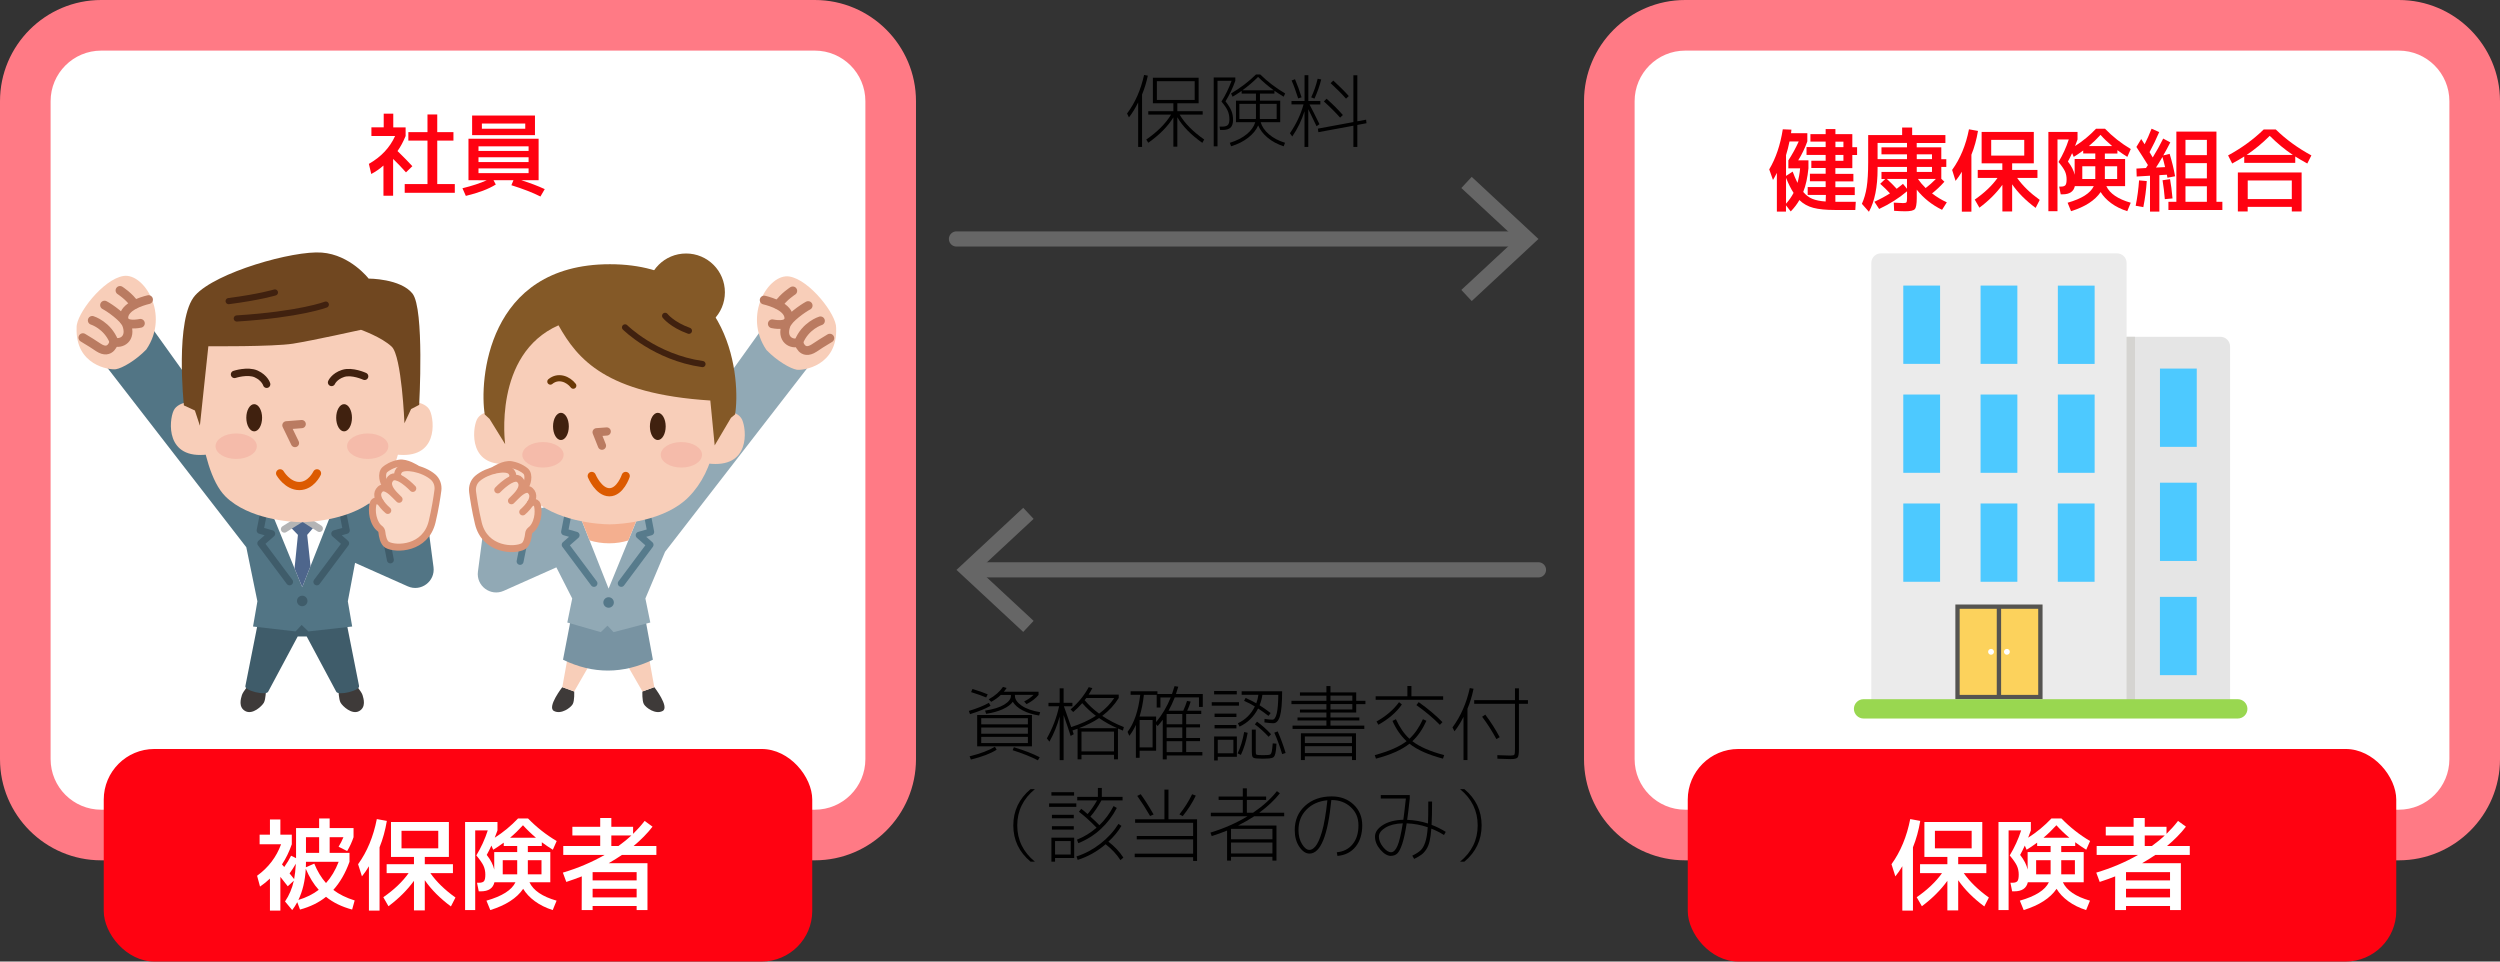
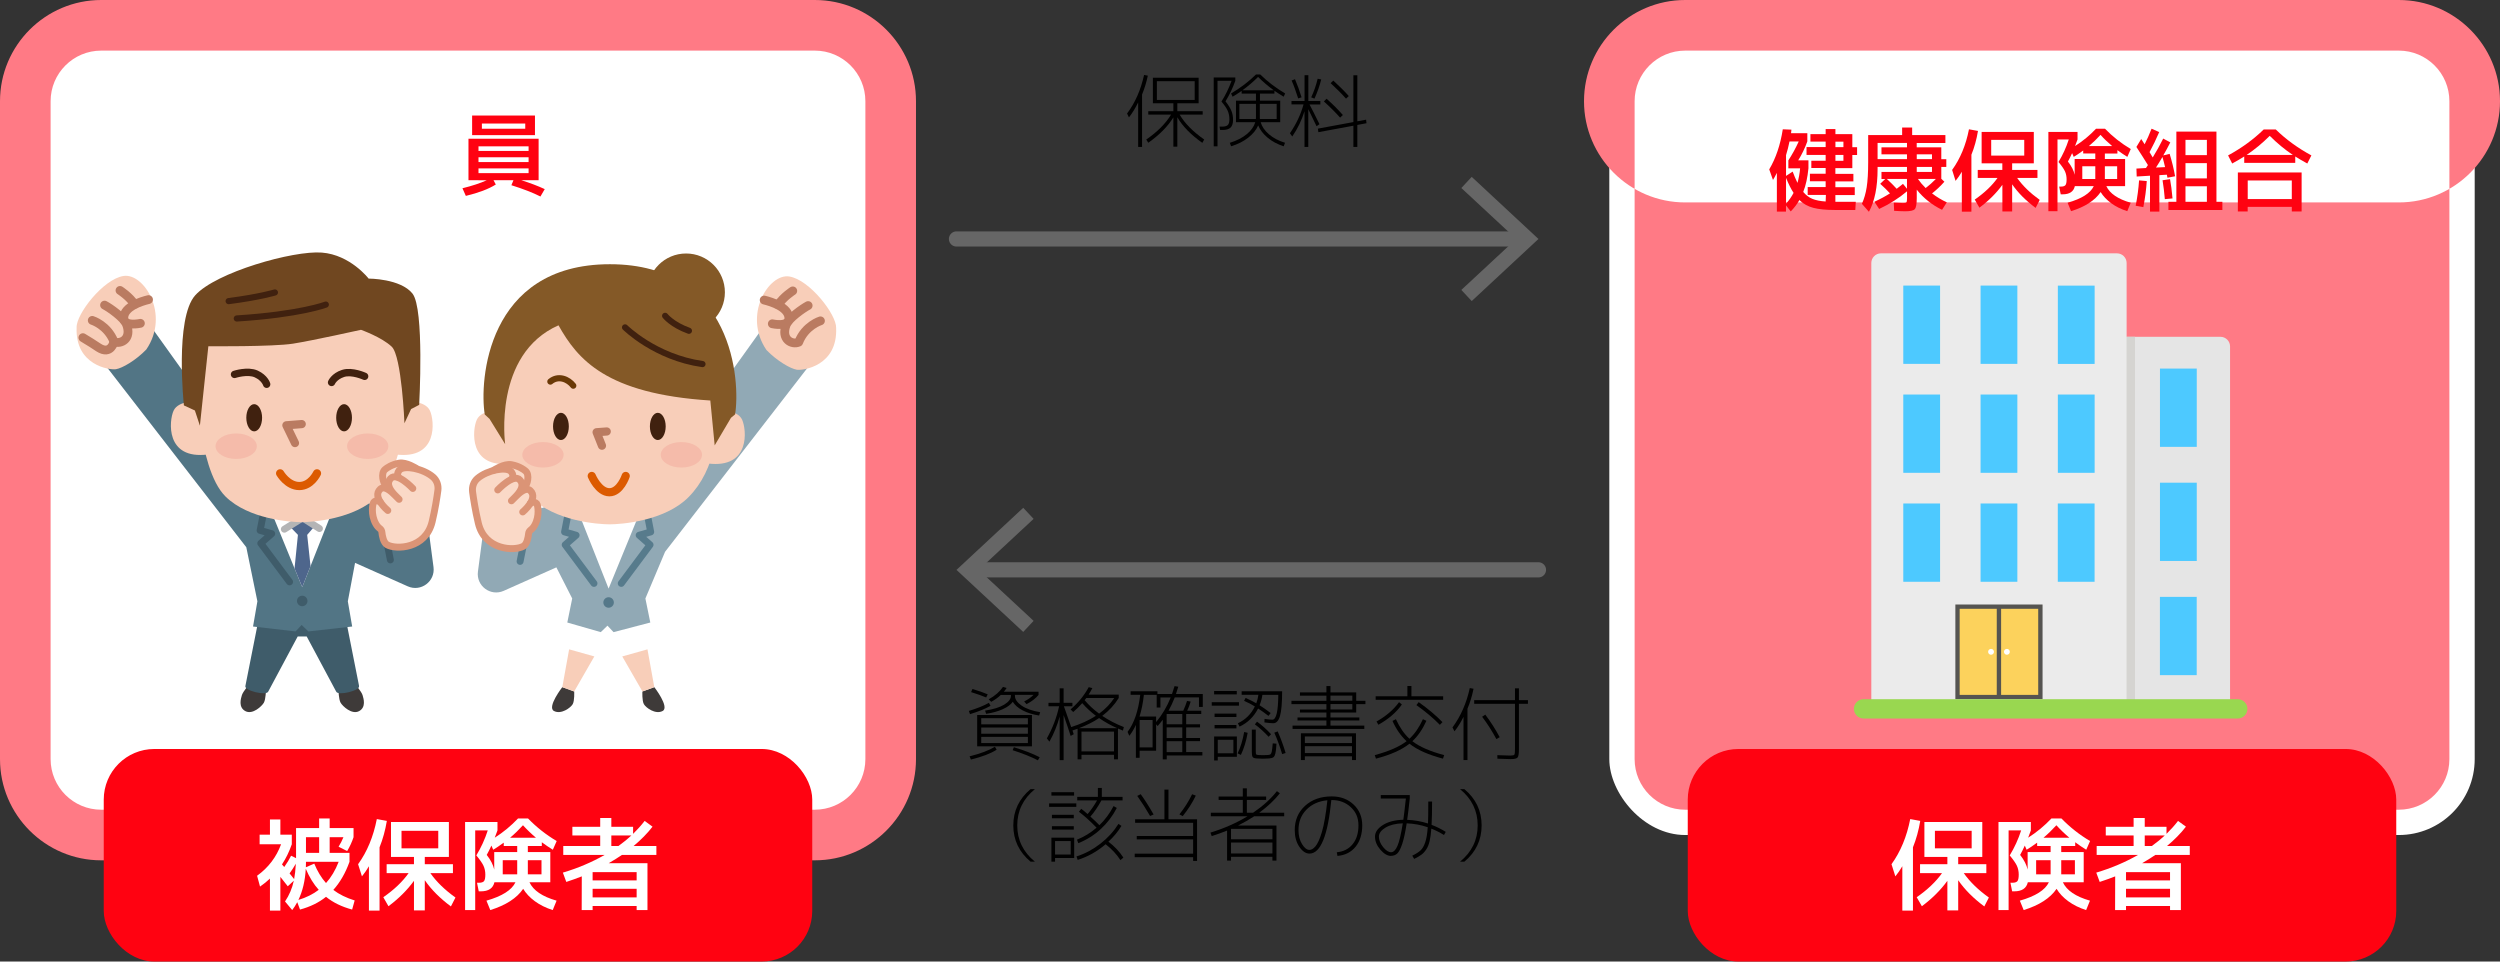
<svg xmlns="http://www.w3.org/2000/svg" width="494" height="190" viewBox="0 0 494 190">
  <rect x="0" y="0" width="494" height="190" fill="#333333" stroke="none" />
  <defs>
    <style>
			.cls-1{fill:#40210f;}
			.cls-2{fill:#3e3a39;}
			.cls-3{fill:#99d750;}
			.cls-4{fill:#f8ceb9;}
			.cls-5{fill:#555451;}
			.cls-6{fill:#527585;}
			.cls-7{fill:#f5bbaa;}
			.cls-8{stroke:#3f5c6a;}
			.cls-8,.cls-9,.cls-10,.cls-11,.cls-12,.cls-13,.cls-14,.cls-15,.cls-16,.cls-17,.cls-18,.cls-19{fill:none;stroke-linecap:round;}
			.cls-8,.cls-9,.cls-10,.cls-13,.cls-18{stroke-width:1.37px;}
			.cls-8,.cls-9,.cls-11,.cls-12,.cls-14,.cls-15,.cls-16,.cls-17,.cls-18,.cls-19{stroke-linejoin:round;}
			.cls-20{fill:#fff;}
			.cls-9{stroke:#577b8c;}
			.cls-21{fill:#3f5c6a;}
			.cls-22{fill:#91a9b5;}
			.cls-10{stroke:#b4b4b5;}
			.cls-10,.cls-13{stroke-miterlimit:10;}
			.cls-23{fill:#FF0211;}
			.cls-24{fill:#fad9c7;}
			.cls-25{fill:#ebebeb;}
			.cls-26{fill:#4DC9FF;}
			.cls-27{fill:#704720;}
			.cls-28{fill:#4e668c;}
			.cls-11,.cls-12{stroke:#ba7b61;}
			.cls-11,.cls-15{stroke-width:1.62px;}
			.cls-29{fill:#fcd25c;}
			.cls-30{fill:#666;}
			.cls-12{stroke-width:1.74px;}
			.cls-13,.cls-18{stroke:#db9476;}
			.cls-14{stroke:#6a3906;}
			.cls-14,.cls-19{stroke-width:1.22px;}
			.cls-31{fill:#7893a2;}
			.cls-32{fill:#f4af8f;}
			.cls-15{stroke:#dc5a00;}
			.cls-33{fill:#FF7A85;}
			.cls-34{fill:#557889;}
			.cls-16{stroke-width:1.46px;}
			.cls-16,.cls-19{stroke:#40210f;}
			.cls-35{fill:#e5e5e5;}
			.cls-17{stroke:#666;stroke-width:3px;}
			.cls-36{fill:#d5d4d1;}
			.cls-37{fill:#845927;}
		</style>
  </defs>
  <g id="_レイヤー_2" data-name="レイヤー_2">
    <g>
      <rect class="cls-20" x="5" y="5" width="171" height="160" rx="15" ry="15" />
      <path class="cls-33" d="M161,10c5.52,0,10,4.48,10,10v130c0,5.52-4.48,10-10,10H20c-5.52,0-10-4.48-10-10V20c0-5.52,4.48-10,10-10h141M161,0H20C8.97,0,0,8.97,0,20v130c0,11.03,8.97,20,20,20h141c11.03,0,20-8.97,20-20V20c0-11.03-8.97-20-20-20h0Z" />
    </g>
    <g>
-       <path class="cls-23" d="M77.72,25.17h2.43v1.71c-.47,1.13-1,2.12-1.6,2.97,1.27,1.24,2.25,2.23,2.93,2.99l-1.26,1.22c-.76-.86-1.6-1.75-2.54-2.66v7.27h-1.91v-5.96c-.73.65-1.54,1.21-2.41,1.67l-.47-2c2.42-1.38,4.15-3.22,5.18-5.51h-4.68v-1.71h2.43v-2.7h1.89v2.7ZM86.4,36.37h3.47v1.73h-9.9v-1.73h4.5v-8.59h-3.78v-1.67h3.78v-3.49h1.93v3.49h3.2v1.67h-3.2v8.59Z" />
      <path class="cls-23" d="M94.55,35.61h-1.98v-8.19h13.86v8.19h-3.42c1.75.55,3.29,1.14,4.63,1.76l-.85,1.46c-1.52-.77-3.44-1.51-5.74-2.23l.41-.99h-3.94l.45.85c-1.42.89-3.39,1.64-5.92,2.25l-.67-1.51c1.91-.47,3.51-1,4.81-1.58h-1.64ZM95.22,26.7h-1.93v-3.87h12.42v3.87h-10.49ZM94.55,29.82h9.9v-.9h-9.9v.9ZM94.55,31.08v.94h9.9v-.94h-9.9ZM94.55,33.27v.94h9.9v-.94h-9.9ZM95.22,25.44h8.57v-1.03h-8.57v1.03Z" />
    </g>
    <g>
      <rect class="cls-20" x="318" y="5" width="171" height="160" rx="15" ry="15" />
-       <path class="cls-33" d="M474,10c5.52,0,10,4.48,10,10v130c0,5.52-4.48,10-10,10h-141c-5.52,0-10-4.48-10-10V20c0-5.52,4.48-10,10-10h141M474,0h-141c-11.03,0-20,8.97-20,20v130c0,11.03,8.97,20,20,20h141c11.03,0,20-8.97,20-20V20c0-11.03-8.97-20-20-20h0Z" />
+       <path class="cls-33" d="M474,10c5.52,0,10,4.48,10,10v130c0,5.52-4.48,10-10,10h-141c-5.52,0-10-4.48-10-10V20c0-5.52,4.48-10,10-10h141M474,0h-141c-11.03,0-20,8.97-20,20c0,11.03,8.97,20,20,20h141c11.03,0,20-8.97,20-20V20c0-11.03-8.97-20-20-20h0Z" />
    </g>
    <g>
      <path class="cls-23" d="M366.02,26.52v2.56h.94v1.55h-.94v2.59h-3.35v1.13h3.56v1.49h-3.56v1.15h3.83v1.55h-3.83v1.33h4.03l-.09,1.62h-4.09c-1.73,0-3.13-.14-4.2-.42-1.07-.28-2-.79-2.76-1.54-.44.78-1.01,1.53-1.71,2.25l-.94-1.21v1.24h-1.8v-7.65c-.37.72-.63,1.19-.77,1.4l-.74-2.09c1.31-2.2,2.2-4.84,2.68-7.92l1.71.07c-.01.08-.03.2-.04.36-.02.16-.03.27-.04.34h3.22v1.62c-.48,1.34-1.08,2.59-1.8,3.74h2.02v1.57c-.18,1.84-.52,3.4-1.03,4.68.52.62,1.11,1.08,1.79,1.36.68.28,1.56.46,2.64.53l.05-1.3h-3.6v-1.55h3.55v-1.15h-3.11v-1.49h3.11v-1.13h-2.83v-1.44h2.83v-1.15h-3.78v-1.55h3.78v-1.08h-3.01v-1.48h3.01v-.99h1.93v.99h3.35ZM352.92,30.69v4.07l1.31-.85c.29.78.61,1.52.95,2.23.26-.91.44-1.87.52-2.88h-2.32v-1.57c.77-1.18,1.45-2.42,2.05-3.74h-1.82c-.2.98-.44,1.9-.7,2.74ZM352.92,35.14v5.11c.62-.7,1.12-1.41,1.49-2.14-.49-.74-.99-1.73-1.49-2.97ZM362.68,27.99v1.08h1.58v-1.08h-1.58ZM362.68,31.77h1.58v-1.15h-1.58v1.15Z" />
      <path class="cls-23" d="M381.77,38.22c.94.71,1.91,1.3,2.92,1.76l-.94,1.48c-1.98-.96-3.65-2.29-5-3.98v1.66c0,1.16-.13,1.89-.38,2.18-.25.29-.89.43-1.91.43-.49,0-1.22-.03-2.18-.09l-.07-1.62c.86.06,1.48.09,1.84.09s.56-.05.65-.14c.08-.1.13-.36.13-.79v-1.4c-1.61,1.36-3.44,2.52-5.51,3.49l-.94-1.42c1.21-.56,2.24-1.12,3.08-1.66-.54-.59-1.18-1.22-1.93-1.89l.99-.95h-.74v-1.39h5.04v-.99h-5.81v.36c0,3.6-.57,6.43-1.71,8.5l-1.39-1.57c.44-.97.76-2.07.95-3.3.19-1.23.29-2.88.29-4.94v-5.35h6.71v-1.49h1.98v1.49h6.57v1.57h-5.67v.86h4.86v2.34h.99v1.53h-.99v2.34l.61.58c-.78.88-1.6,1.65-2.45,2.32ZM376.82,30.5h-5.04v-1.39h5.04v-.86h-5.81v3.2h5.81v-.95ZM374.79,37.3c.26-.19.68-.52,1.24-.97l.79.97v-1.94h-3.98c.73.67,1.38,1.32,1.94,1.94ZM378.75,30.5v.95h3.01v-.95h-3.01ZM378.75,33.97h3.01v-.99h-3.01v.99ZM380.51,37.16c.71-.54,1.38-1.14,2.02-1.8h-3.55c.42.61.93,1.21,1.53,1.8Z" />
      <path class="cls-23" d="M389.55,30.57v11.25h-1.89v-7.88c-.37.64-.79,1.24-1.24,1.8l-.68-2.16c1.61-2.23,2.72-4.91,3.33-8.03l1.78.32c-.28,1.68-.71,3.25-1.3,4.7ZM401.88,26.07v6.21h-4.28v1.3h5v1.58h-4.01c1.09,1.55,2.58,2.99,4.46,4.34l-.81,1.58c-1.94-1.44-3.49-2.99-4.64-4.66v5.36h-1.93v-5.26c-1.18,1.63-2.69,3.14-4.54,4.52l-.92-1.6c1.93-1.34,3.43-2.77,4.5-4.28h-3.91v-1.58h4.86v-1.3h-4.09v-6.21h10.3ZM393.46,30.75h6.53v-3.11h-6.53v3.11Z" />
      <path class="cls-23" d="M409.24,41.73l-.68-1.67c2.78-.79,4.51-1.88,5.17-3.28h-3.74c-.24,1.08-1.05,1.62-2.43,1.62h-.36l-.31-1.53h.36c.43,0,.73-.1.88-.29.16-.19.23-.58.23-1.15s-.11-1.12-.33-1.59c-.22-.47-.64-1.08-1.27-1.83.85-1.4,1.53-2.89,2.03-4.45h-2.23v14.17h-1.8v-15.66h5.76v1.49c-.08.26-.25.7-.49,1.3,1.54-.98,2.92-2.12,4.14-3.42h1.78c1.5,1.55,3.2,2.89,5.09,4.01l-.68,1.55c-.66-.41-1.31-.85-1.96-1.33v.67h-2.48v1.08h4v5.36h-3.71c.68,1.46,2.29,2.56,4.82,3.28l-.68,1.67c-1.21-.38-2.27-.91-3.17-1.57-.9-.66-1.6-1.4-2.09-2.21-1.13,1.66-3.08,2.92-5.85,3.78ZM414.03,31.41v-1.08h-2.39v-.59c-.74.54-1.37.96-1.87,1.26l-.32-.74c-.28.61-.55,1.16-.83,1.66.71.91,1.15,1.78,1.33,2.61v-3.11h4.09ZM411.46,35.37h2.57v-2.52h-2.57v2.52ZM412.77,28.86h4.59c-.83-.7-1.6-1.43-2.3-2.21-.74.82-1.51,1.55-2.29,2.21ZM415.92,35.37h2.43v-2.52h-2.43v2.52Z" />
      <path class="cls-23" d="M422.67,35.64l1.53.14c-.11,1.73-.34,3.44-.68,5.15l-1.51-.27c.34-1.72.56-3.39.67-5.02ZM422.15,29.04l.95-1.57c.14.22.37.56.68,1.04.48-.95.94-1.97,1.37-3.08l1.51.67c-.59,1.37-1.22,2.69-1.91,3.96.08.14.2.33.34.57.14.23.24.39.29.48.76-1.24,1.45-2.48,2.07-3.73l1.4.76c-.49.96-.95,1.82-1.39,2.57l1.26-.31c.46,1.5.82,2.98,1.08,4.43l-1.51.29c-.01-.07-.03-.17-.06-.31-.03-.13-.05-.23-.06-.29l-1.48.09v7.2h-1.85v-7.09l-2.63.16-.05-1.57,1.89-.11c.05-.07.11-.17.19-.3.08-.13.14-.22.19-.28-.67-1.09-1.43-2.29-2.29-3.6ZM427.82,33.02c-.18-.77-.35-1.43-.52-2-.55.94-.98,1.63-1.28,2.09l1.8-.09ZM429.28,39.21l-1.51.14c-.1-1.27-.25-2.51-.45-3.73l1.48-.22c.19,1,.35,2.26.49,3.8ZM439.14,41.49h-10.66v-1.62h1.57v-13.86h7.92v13.86h1.17v1.62ZM431.85,30.66h4.23v-3.02h-4.23v3.02ZM431.85,32.24v3.01h4.23v-3.01h-4.23ZM431.85,36.81v3.06h4.23v-3.06h-4.23Z" />
      <path class="cls-23" d="M440.27,30.71c2.69-1.46,5.03-3.17,7.04-5.13h2.38c2,1.96,4.35,3.67,7.04,5.13l-.81,1.6c-.95-.52-1.74-.98-2.38-1.39v1.26h-10.08v-1.26c-.64.41-1.43.87-2.38,1.39l-.81-1.6ZM444.14,40.88v.9h-1.94v-7.7h12.6v7.7h-1.94v-.9h-8.71ZM443.93,30.62h9.14c-1.6-1.07-3.12-2.33-4.57-3.78-1.45,1.45-2.98,2.71-4.57,3.78ZM452.86,39.33v-3.67h-8.71v3.67h8.71Z" />
    </g>
    <g>
      <g>
        <path class="cls-35" d="M440.66,139.67v-71.21c0-1.06-.86-1.91-1.91-1.91h-46.63c-1.06,0-1.91.86-1.91,1.91v71.21h50.45Z" />
        <path class="cls-25" d="M418.31,50.06h-46.63c-1.06,0-1.91.86-1.91,1.91v87.7h50.45V51.97c0-1.06-.86-1.91-1.91-1.91Z" />
        <rect class="cls-36" x="420.22" y="66.55" width="1.65" height="73.12" />
      </g>
      <rect class="cls-26" x="371.99" y="60.53" width="15.47" height="7.27" transform="translate(443.89 -315.56) rotate(90)" />
      <rect class="cls-26" x="387.26" y="60.53" width="15.47" height="7.27" transform="translate(459.16 -330.83) rotate(90)" />
      <rect class="cls-26" x="402.53" y="60.53" width="15.47" height="7.27" transform="translate(474.43 -346.09) rotate(90)" />
      <rect class="cls-26" x="422.71" y="76.92" width="15.47" height="7.27" transform="translate(511 -349.88) rotate(90)" />
      <rect class="cls-26" x="422.71" y="99.47" width="15.47" height="7.27" transform="translate(533.55 -327.33) rotate(90)" />
      <rect class="cls-26" x="422.71" y="122.03" width="15.47" height="7.27" transform="translate(556.1 -304.77) rotate(90)" />
      <rect class="cls-26" x="371.99" y="82.06" width="15.47" height="7.27" transform="translate(465.42 -294.03) rotate(90)" />
      <rect class="cls-26" x="387.26" y="82.06" width="15.47" height="7.27" transform="translate(480.69 -309.3) rotate(90)" />
      <rect class="cls-26" x="402.53" y="82.06" width="15.47" height="7.27" transform="translate(495.96 -324.57) rotate(90)" />
      <rect class="cls-26" x="371.99" y="103.59" width="15.47" height="7.27" transform="translate(486.95 -272.5) rotate(90)" />
      <rect class="cls-26" x="387.26" y="103.59" width="15.47" height="7.27" transform="translate(502.22 -287.77) rotate(90)" />
      <rect class="cls-26" x="402.53" y="103.59" width="15.47" height="7.27" transform="translate(517.48 -303.04) rotate(90)" />
      <g>
        <rect class="cls-5" x="386.38" y="119.45" width="17.23" height="18.71" />
        <rect class="cls-29" x="387.23" y="120.3" width="7.33" height="17.01" />
        <rect class="cls-29" x="395.42" y="120.3" width="7.33" height="17.01" />
        <path class="cls-20" d="M393.43,128.22c-.32,0-.58.26-.58.58s.26.58.58.58.58-.26.58-.58-.26-.58-.58-.58Z" />
        <path class="cls-20" d="M396.56,128.22c-.32,0-.58.26-.58.58s.26.58.58.58.58-.26.58-.58-.26-.58-.58-.58Z" />
      </g>
      <path class="cls-3" d="M442.18,138.16h-73.94c-1.06,0-1.91.86-1.91,1.91s.86,1.91,1.91,1.91h73.94c1.06,0,1.91-.86,1.91-1.91s-.86-1.91-1.91-1.91Z" />
    </g>
    <rect class="cls-23" x="20.5" y="148" width="140" height="42" rx="10" ry="10" />
    <g>
      <path class="cls-20" d="M55.4,164.93h2.26v1.9c-.52,1.49-1.17,2.82-1.94,3.98.07.05.15.14.24.27.09.13.16.21.2.25.56-.79,1.01-1.53,1.36-2.24l.98.48v-5.94h4.56v-1.9h2.08v1.9h4.72v1.8c-.31.93-.73,1.85-1.26,2.74l-1.7-.86c.39-.63.71-1.25.96-1.88h-2.72v3.1h3.92v1.76c-.8,2.23-1.87,4.08-3.2,5.56,1.16.88,2.57,1.57,4.22,2.08l-.5,1.8c-2.05-.55-3.77-1.39-5.16-2.52-1.4,1.13-3.11,1.97-5.14,2.52l-.54-1.46c-.33.61-.67,1.13-1,1.56l-1.42-1.7c.83-1.23,1.41-2.59,1.74-4.1l-1.2,1.1c-.4-.53-.89-1.15-1.46-1.86v6.66h-2.06v-6.32c-.59.56-1.24,1.09-1.96,1.58l-.58-2.14c2.23-1.61,3.81-3.69,4.74-6.22h-4.24v-1.9h2.04v-3h2.06v3ZM57.22,172.59s.16.2.39.48c.23.28.4.49.51.64.16-.81.27-1.83.34-3.04-.41.71-.83,1.35-1.24,1.92ZM62.98,175.83c-.99-1.09-1.84-2.48-2.56-4.16-.13,2.37-.62,4.43-1.46,6.16,1.57-.48,2.91-1.15,4.02-2ZM64.42,174.49c1.01-1.12,1.85-2.52,2.5-4.2h-6.46v.08c0,.45,0,.79-.02,1l1.66-.72c.61,1.51,1.39,2.79,2.32,3.84ZM60.46,168.53h2.6v-3.1h-2.6v3.1Z" />
      <path class="cls-20" d="M75,167.43v12.5h-2.1v-8.76c-.41.71-.87,1.37-1.38,2l-.76-2.4c1.79-2.48,3.02-5.45,3.7-8.92l1.98.36c-.31,1.87-.79,3.61-1.44,5.22ZM88.7,162.43v6.9h-4.76v1.44h5.56v1.76h-4.46c1.21,1.72,2.87,3.33,4.96,4.82l-.9,1.76c-2.16-1.6-3.88-3.33-5.16-5.18v5.96h-2.14v-5.84c-1.31,1.81-2.99,3.49-5.04,5.02l-1.02-1.78c2.15-1.49,3.81-3.08,5-4.76h-4.34v-1.76h5.4v-1.44h-4.54v-6.9h11.44ZM79.34,167.63h7.26v-3.46h-7.26v3.46Z" />
      <path class="cls-20" d="M96.88,179.83l-.76-1.86c3.09-.88,5.01-2.09,5.74-3.64h-4.16c-.27,1.2-1.17,1.8-2.7,1.8h-.4l-.34-1.7h.4c.48,0,.81-.11.98-.32.17-.21.26-.64.26-1.28s-.12-1.24-.37-1.77-.72-1.2-1.41-2.03c.95-1.56,1.7-3.21,2.26-4.94h-2.48v15.74h-2v-17.4h6.4v1.66c-.09.29-.27.77-.54,1.44,1.71-1.09,3.24-2.36,4.6-3.8h1.98c1.67,1.72,3.55,3.21,5.66,4.46l-.76,1.72c-.73-.45-1.46-.95-2.18-1.48v.74h-2.76v1.2h4.44v5.96h-4.12c.76,1.63,2.55,2.84,5.36,3.64l-.76,1.86c-1.35-.43-2.52-1.01-3.52-1.74-1-.73-1.77-1.55-2.32-2.46-1.25,1.84-3.42,3.24-6.5,4.2ZM102.2,168.37v-1.2h-2.66v-.66c-.83.6-1.52,1.07-2.08,1.4l-.36-.82c-.31.68-.61,1.29-.92,1.84.79,1.01,1.28,1.98,1.48,2.9v-3.46h4.54ZM99.34,172.77h2.86v-2.8h-2.86v2.8ZM100.8,165.53h5.1c-.92-.77-1.77-1.59-2.56-2.46-.83.91-1.67,1.73-2.54,2.46ZM104.3,172.77h2.7v-2.8h-2.7v2.8Z" />
      <path class="cls-20" d="M120.28,170.57h7.66v9.26h-2.14v-.8h-8.7v.8h-2.16l.02-6.66c-.91.36-1.93.73-3.06,1.1l-.68-1.84c2.93-.87,5.69-2.03,8.26-3.5h-8.18v-1.76h7.3v-2.08h-5.5v-1.72h5.5v-1.74h2.2v1.74h4.3v1.4c.89-.88,1.65-1.73,2.28-2.56l1.56,1.14c-1.01,1.31-2.26,2.58-3.74,3.82h4.5v1.76h-6.8c-.65.45-1.53,1-2.62,1.64ZM117.1,173.97h8.7v-1.64h-8.7v1.64ZM117.1,175.63v1.7h8.7v-1.7h-8.7ZM124.76,165.09h-3.96v2.08h1.4c1-.72,1.85-1.41,2.56-2.08Z" />
    </g>
    <rect class="cls-23" x="333.5" y="148" width="140" height="42" rx="10" ry="10" />
    <g>
      <path class="cls-20" d="M378,167.43v12.5h-2.1v-8.76c-.41.71-.87,1.37-1.38,2l-.76-2.4c1.79-2.48,3.02-5.45,3.7-8.92l1.98.36c-.31,1.87-.79,3.61-1.44,5.22ZM391.7,162.43v6.9h-4.76v1.44h5.56v1.76h-4.46c1.21,1.72,2.87,3.33,4.96,4.82l-.9,1.76c-2.16-1.6-3.88-3.33-5.16-5.18v5.96h-2.14v-5.84c-1.31,1.81-2.99,3.49-5.04,5.02l-1.02-1.78c2.15-1.49,3.81-3.08,5-4.76h-4.34v-1.76h5.4v-1.44h-4.54v-6.9h11.44ZM382.34,167.63h7.26v-3.46h-7.26v3.46Z" />
      <path class="cls-20" d="M399.88,179.83l-.76-1.86c3.09-.88,5.01-2.09,5.74-3.64h-4.16c-.27,1.2-1.17,1.8-2.7,1.8h-.4l-.34-1.7h.4c.48,0,.81-.11.98-.32.17-.21.26-.64.26-1.28s-.12-1.24-.37-1.77c-.25-.53-.72-1.2-1.41-2.03.95-1.56,1.7-3.21,2.26-4.94h-2.48v15.74h-2v-17.4h6.4v1.66c-.09.29-.27.77-.54,1.44,1.71-1.09,3.24-2.36,4.6-3.8h1.98c1.67,1.72,3.55,3.21,5.66,4.46l-.76,1.72c-.73-.45-1.46-.95-2.18-1.48v.74h-2.76v1.2h4.44v5.96h-4.12c.76,1.63,2.55,2.84,5.36,3.64l-.76,1.86c-1.35-.43-2.52-1.01-3.52-1.74-1-.73-1.77-1.55-2.32-2.46-1.25,1.84-3.42,3.24-6.5,4.2ZM405.2,168.37v-1.2h-2.66v-.66c-.83.6-1.52,1.07-2.08,1.4l-.36-.82c-.31.68-.61,1.29-.92,1.84.79,1.01,1.28,1.98,1.48,2.9v-3.46h4.54ZM402.34,172.77h2.86v-2.8h-2.86v2.8ZM403.8,165.53h5.1c-.92-.77-1.77-1.59-2.56-2.46-.83.91-1.67,1.73-2.54,2.46ZM407.3,172.77h2.7v-2.8h-2.7v2.8Z" />
      <path class="cls-20" d="M423.28,170.57h7.66v9.26h-2.14v-.8h-8.7v.8h-2.16l.02-6.66c-.91.36-1.93.73-3.06,1.1l-.68-1.84c2.93-.87,5.69-2.03,8.26-3.5h-8.18v-1.76h7.3v-2.08h-5.5v-1.72h5.5v-1.74h2.2v1.74h4.3v1.4c.89-.88,1.65-1.73,2.28-2.56l1.56,1.14c-1.01,1.31-2.26,2.58-3.74,3.82h4.5v1.76h-6.8c-.65.45-1.53,1-2.62,1.64ZM420.1,173.97h8.7v-1.64h-8.7v1.64ZM420.1,175.63v1.7h8.7v-1.7h-8.7ZM427.76,165.09h-3.96v2.08h1.4c1-.72,1.85-1.41,2.56-2.08Z" />
    </g>
    <g>
      <path class="cls-2" d="M49.39,135.03s-1.38,1.62-1.59,2.32c-.21.69-.74,2.41.69,3.17,1.42.76,3.26-.98,3.65-1.67.39-.7.41-2.52.41-2.52l-3.16-1.3Z" />
      <path class="cls-2" d="M70.05,135.03s1.38,1.62,1.59,2.32c.21.69.74,2.41-.69,3.17-1.42.76-3.26-.98-3.65-1.67-.39-.7-.41-2.52-.41-2.52l3.16-1.3Z" />
      <path class="cls-21" d="M70.95,135.54l-2.91-14.68h-16.64l-2.91,14.68c-.31.92,4.16,2,4.51,1.12l5.83-10.9h1.77l5.83,10.9c.35.89,4.82-.2,4.51-1.12Z" />
      <path class="cls-6" d="M84.44,102.89l-16.14-4.81-12.73,2.4-25.49-35.6-9.5,6.98,28.09,36.28,2.19,10.68-.86,4.98,8.4.97,1.2-1.28,1.33,1.28,8.66-.97-.86-4.98,1.43-7.6,10.41,4.64c2.6,1.16,5.46-.98,5.09-3.8l-1.21-9.18Z" />
      <g>
        <path class="cls-4" d="M22.89,72.96c-1.24.18-8.07-.76-7.75-8.26-.1-2.61,5.24-9.54,9.27-10.17,4.03-.63,9.22,7.61,4.5,14.53-2.1,2.18-4.78,3.71-6.02,3.9Z" />
        <path class="cls-12" d="M29.35,59.2c-1.41.34-4.85,1.4-4.89,3.58-.04,1.86,3.28,1.11,3.28,1.11" />
        <path class="cls-12" d="M23.71,57.39s1.83,1.16,2.87,2.73" />
        <path class="cls-12" d="M18.23,63.31s3.01.92,4.3,4.22c1.32.56,3.59-.53,2.46-3.46-.48-1.25-3.27-3.23-4.33-3.78" />
        <path class="cls-12" d="M22.53,67.52s-.61,2.74-3.06,1.15c-1.33-.86-1.39-.91-1.39-.91l-1.7-1.04" />
      </g>
      <line class="cls-8" x1="76.46" y1="107.2" x2="77.14" y2="110.64" />
      <path class="cls-21" d="M60.76,118.75c0,.57-.47,1.04-1.04,1.04s-1.04-.47-1.04-1.04.47-1.04,1.04-1.04,1.04.47,1.04,1.04Z" />
      <polygon class="cls-20" points="53.26 100.26 59.72 116.02 65.94 100.26 53.26 100.26" />
      <polygon class="cls-28" points="61.36 111.86 60.7 105.69 62.22 103.92 59.78 102.33 57.22 103.98 58.87 105.69 58.2 112.31 59.72 116.02 61.36 111.86" />
      <polyline class="cls-10" points="56.19 104.57 59.78 102.33 63.12 104.44" />
-       <polyline class="cls-8" points="67.69 101.06 68.43 104.81 66.14 105.46 68.3 107.36 62.61 114.98" />
      <polyline class="cls-8" points="52.14 101.06 51.4 104.81 53.69 105.46 51.53 107.36 57.22 114.98" />
      <g>
        <path class="cls-4" d="M79.38,79.33c.86-.11,4.64-.23,5.58,1.82.9,1.94,1.69,9.74-6.78,8.65l1.2-10.47Z" />
        <path class="cls-4" d="M79.66,61.27h-40.13v22.93c.74,4.79,2.11,11.02,5.03,13.91,4.54,4.49,12.87,5.07,15.01,5.07s10.48-.59,15.01-5.07c3.03-2.99,4.6-9.6,5.31-14.37v-.11s-.24-22.36-.24-22.36Z" />
        <polyline class="cls-11" points="59.62 83.8 56.59 84.04 58.29 87.55" />
        <path class="cls-1" d="M51.79,82.55c0,1.49-.7,2.69-1.56,2.69s-1.56-1.21-1.56-2.69.7-2.69,1.56-2.69,1.56,1.21,1.56,2.69Z" />
        <path class="cls-16" d="M46.34,73.98s2.61-.86,4.3-.08c1.69.78,2.05,2.03,2.05,2.03" />
        <path class="cls-1" d="M66.43,82.55c0,1.49.7,2.69,1.56,2.69s1.56-1.21,1.56-2.69-.7-2.69-1.56-2.69-1.56,1.21-1.56,2.69Z" />
        <path class="cls-16" d="M72.05,74.36s-2.5-1.15-4.26-.57c-1.77.58-2.27,1.78-2.27,1.78" />
        <path class="cls-4" d="M39.88,79.33c-.86-.11-4.64-.23-5.58,1.82-.9,1.94-1.69,9.74,6.78,8.65l-1.2-10.47Z" />
        <path class="cls-27" d="M81.51,58.02c2.38,2.99,1.32,21.98,1.32,21.98l-1.6.83-1.31,2.8s-.54-13.23-2.51-15.12c-1.97-1.88-6.08-3.34-6.08-3.34,0,0-9.48,2.11-13.45,2.74-3.92.62-16.71.51-16.71.51l-1.67,15.69-.99-3-2.17-1s-1.84-17.2,2.23-21.75c4.07-4.55,19.37-8.89,25.02-8.45,5.65.44,9.25,5.14,9.25,5.14,0,0,6.3-.02,8.68,2.97Z" />
        <path class="cls-19" d="M64.38,60.19s-5.03,1.94-17.59,2.74" />
        <path class="cls-19" d="M54.32,57.79s-2.97.91-9.14,1.71" />
        <path class="cls-7" d="M50.75,88.17c0,1.39-1.83,2.52-4.08,2.52s-4.08-1.13-4.08-2.52,1.83-2.52,4.08-2.52,4.08,1.13,4.08,2.52Z" />
        <path class="cls-7" d="M76.74,88.17c0,1.39-1.83,2.52-4.08,2.52s-4.08-1.13-4.08-2.52,1.83-2.52,4.08-2.52,4.08,1.13,4.08,2.52Z" />
        <path class="cls-15" d="M55.35,93.53s1.46,2.51,3.79,2.51,3.5-2.51,3.5-2.51" />
      </g>
      <g>
        <path class="cls-24" d="M80.52,92.08c-.83,0-1.48.18-1.83.55-.21.21-.51.7-.45,1.27-.09-.01-.19-.04-.28-.04h0c-.42,0-.76.15-1.02.45-.36.4-.52.85-.5,1.35-.25-.29-.5-.95-.5-1.6,0-.46.12-.82.35-1.01.24-.21,1.14-.91,2.64-1.18.49-.09,1.07.04,1.6.22Z" />
        <path class="cls-24" d="M74.12,99.47c.29-.36.89-.63.86-1.69-.01-.34.11-.63.38-.88.54-.5,1.86-1.87,2.08-2.12.13-.15.3-.22.51-.22h0c1.06,0,1.07-.42,1.06-.42-.3-.52.12-.97.17-1.02.36-.39,1.43-.47,2.69-.2,1.8.38,3.97,1.48,4.47,2.99.87,2.62-.62,8.3-2.19,9.56-.16.17-3.44,3.65-7.34,2.32-.66-.23-1.24-2.53-1.39-3.37-.53-.47-.93-1.07-1.18-1.78-.52-1.46-.25-2.94-.12-3.16Z" />
        <g>
          <path class="cls-13" d="M75.12,99.18s-.76-.55-1.28.08c-.22.27-.61,2.43.43,4.26.24.42.46.67.83.96.21.17.34.41.36.68.07.7.3,2.07,1.04,2.49,1.76.99,7.6.82,8.89-4.55.59-2.45.96-4.86,1.14-6.21.13-.98-.21-1.97-.95-2.62-1.97-1.7-5.73-2.4-6.64-1.4,0,0-.66.65-.22,1.43" />
          <path class="cls-18" d="M81.57,96.52s-3.14-3.35-4.38-1.97c-1.03,1.14.09,2.53.92,3.37.42.42.75.75.75.75,0,0-.32-.31-.75-.75-.84-.87-2.17-2.03-2.98-1.26-1.69,1.57,1.5,4.21,1.5,4.21" />
          <path class="cls-18" d="M82.3,92.58s-2-1.32-3.43-1.06c-1.43.26-2.4.91-2.8,1.26-.86.74-.37,2.72.23,3.23" />
        </g>
      </g>
    </g>
    <g>
      <path class="cls-2" d="M129.29,135.78s3.07,3.95,1.65,4.71c-1.42.76-3.32-.65-3.71-1.35-.39-.7-.29-2.5-.29-2.5l2.35-.86Z" />
      <polygon class="cls-4" points="127.94 128.31 129.29 135.78 126.94 136.63 122.96 129.71 127.94 128.31" />
      <path class="cls-2" d="M111.11,135.78s-3.07,3.95-1.65,4.71c1.42.76,3.32-.65,3.71-1.35.39-.7.29-2.5.29-2.5l-2.35-.86Z" />
      <polygon class="cls-4" points="112.46 128.31 111.11 135.78 113.46 136.63 117.44 129.71 112.46 128.31" />
-       <path class="cls-31" d="M127.49,122.12l1.52,8.24c-5.89,2.83-11.81,2.89-17.76,0l1.59-8.24h14.66Z" />
      <path class="cls-22" d="M95.65,103.78l16.14-4.81,12.73,2.4,25.49-35.6,9.5,6.98-28.09,36.28-3.89,9.23.97,4.75-7.26,1.9-1.2-1.28-1.33,1.28-6.61-1.9.97-4.75-3.13-6.15-10.41,4.64c-2.6,1.16-5.46-.98-5.09-3.8l1.21-9.18Z" />
      <g>
        <path class="cls-4" d="M157.47,73.06c1.24.18,8.07-.76,7.75-8.26.1-2.61-5.24-9.54-9.27-10.17-4.03-.63-9.22,7.61-4.5,14.53,2.1,2.18,4.78,3.71,6.02,3.9Z" />
        <path class="cls-12" d="M151,59.29c1.41.34,4.85,1.4,4.89,3.58.04,1.86-3.28,1.11-3.28,1.11" />
        <path class="cls-12" d="M156.65,57.48s-1.83,1.16-2.87,2.73" />
        <path class="cls-12" d="M162.12,63.4s-3.01.92-4.3,4.22c-1.32.56-3.59-.53-2.46-3.46.48-1.25,3.27-3.23,4.33-3.78" />
-         <path class="cls-12" d="M157.82,67.62s.61,2.74,3.06,1.15c1.33-.86,1.39-.91,1.39-.91l1.7-1.04" />
      </g>
      <path class="cls-34" d="M119.22,119.05c0,.57.47,1.04,1.04,1.04s1.04-.47,1.04-1.04-.47-1.04-1.04-1.04-1.04.47-1.04,1.04Z" />
      <polygon class="cls-20" points="126.72 100.56 120.26 116.31 114.04 100.56 126.72 100.56" />
      <polyline class="cls-9" points="112.29 101.36 111.56 105.11 113.84 105.76 111.68 107.65 117.37 115.28" />
      <polyline class="cls-9" points="127.85 101.36 128.58 105.11 126.3 105.76 128.45 107.65 122.76 115.28" />
      <line class="cls-9" x1="103.46" y1="107.5" x2="102.77" y2="110.93" />
-       <path class="cls-32" d="M124.17,106.79c-1.14.36-2.43.57-3.8.57s-2.72-.21-3.88-.59l-2.45-6.21h12.68l-2.56,6.23Z" />
      <path class="cls-37" d="M143.24,57.76c0,4.24-3.43,7.67-7.67,7.67s-7.67-3.43-7.67-7.67,3.43-7.67,7.67-7.67,7.67,3.43,7.67,7.67Z" />
      <g>
        <path class="cls-4" d="M109.93,62.06l-11.33,9.1,1.03,15.48c.77,5.08,2.19,8.53,5.23,11.59,4.71,4.76,13.37,5.38,15.6,5.38s10.89-.62,15.6-5.38c2.69-2.72,4.29-6.17,5.15-10.21l.19-1.52.46-13.85-31.94-10.59Z" />
        <path class="cls-4" d="M141.06,81.11c.86-.11,4.64-.23,5.58,1.82.9,1.94,1.69,9.74-6.78,8.65l1.2-10.47Z" />
        <path class="cls-4" d="M99.8,81.11c-.86-.11-4.64-.23-5.58,1.82-.9,1.94-1.69,9.74,6.78,8.65l-1.2-10.47Z" />
        <polyline class="cls-11" points="119.89 85.26 117.89 85.41 118.95 88.07" />
        <ellipse class="cls-1" cx="110.84" cy="84.26" rx="1.56" ry="2.69" />
        <ellipse class="cls-1" cx="129.98" cy="84.26" rx="1.56" ry="2.69" />
        <path class="cls-7" d="M111.37,89.87c0,1.39-1.83,2.52-4.08,2.52s-4.08-1.13-4.08-2.52,1.83-2.52,4.08-2.52,4.08,1.13,4.08,2.52Z" />
        <path class="cls-7" d="M138.72,89.87c0,1.39-1.83,2.52-4.08,2.52s-4.08-1.13-4.08-2.52,1.83-2.52,4.08-2.52,4.08,1.13,4.08,2.52Z" />
        <path class="cls-15" d="M116.93,94.05s1.34,3.22,3.49,3.22,3.22-3.22,3.22-3.22" />
        <path class="cls-37" d="M145.25,81.9c1.07-6.37-.26-29.69-24.73-29.69s-25.8,23.32-24.73,29.69l.94.87,3.09,5s-2.45-17.75,10.54-23.49c3.76,6.71,9.39,13.55,30,14.86l.86,8.87,3.22-5.45.81-.67Z" />
        <path class="cls-14" d="M108.75,75.4c1.57-1.3,3.53-.49,4.53.81" />
        <path class="cls-19" d="M123.51,64.69s5.91,5.91,15.3,7.25" />
        <path class="cls-19" d="M131.43,62.41s1.34,1.74,4.7,2.95" />
      </g>
      <g>
        <path class="cls-24" d="M99.4,92.38c.83,0,1.49.18,1.83.55.21.21.51.7.45,1.27.09-.01.19-.04.28-.04h0c.42,0,.76.15,1.02.45.36.4.52.85.5,1.35.25-.29.5-.95.5-1.6,0-.46-.12-.82-.35-1.01-.24-.21-1.14-.91-2.64-1.18-.49-.09-1.07.04-1.6.22Z" />
        <path class="cls-24" d="M105.8,99.76c-.29-.36-.89-.63-.86-1.69.01-.34-.11-.63-.38-.88-.54-.5-1.86-1.87-2.08-2.12-.13-.15-.3-.22-.51-.22h0c-1.06,0-1.07-.42-1.06-.42.3-.52-.12-.97-.17-1.02-.36-.39-1.43-.47-2.69-.2-1.8.38-3.97,1.48-4.47,2.99-.87,2.62.62,8.3,2.19,9.56.16.17,3.44,3.65,7.34,2.32.66-.23,1.24-2.53,1.39-3.37.53-.47.93-1.07,1.18-1.78.52-1.46.25-2.94.12-3.16Z" />
        <g>
          <path class="cls-13" d="M104.79,99.47s.76-.55,1.28.08c.22.27.61,2.43-.43,4.26-.24.42-.46.67-.83.96-.21.17-.34.41-.36.68-.07.7-.3,2.07-1.04,2.49-1.76.99-7.6.82-8.89-4.55-.59-2.45-.96-4.86-1.14-6.21-.13-.98.21-1.97.95-2.62,1.97-1.7,5.73-2.4,6.64-1.4,0,0,.66.65.22,1.43" />
          <path class="cls-18" d="M98.35,96.81s3.14-3.35,4.38-1.97c1.03,1.14-.09,2.53-.92,3.37-.42.42-.75.75-.75.75,0,0,.32-.31.75-.75.84-.87,2.17-2.03,2.98-1.26,1.69,1.57-1.5,4.21-1.5,4.21" />
          <path class="cls-18" d="M97.62,92.88s2-1.32,3.43-1.06c1.43.26,2.4.91,2.8,1.26.86.74.37,2.72-.23,3.23" />
        </g>
      </g>
    </g>
  </g>
  <g id="_レイヤー_3" data-name="レイヤー_3">
    <g>
      <line class="cls-17" x1="192.25" y1="112.6" x2="304" y2="112.6" />
      <polygon class="cls-30" points="202.19 124.87 204.24 122.68 193.4 112.61 204.24 102.53 202.19 100.34 189 112.61 202.19 124.87" />
    </g>
    <g>
      <path d="M191.44,140.48c1.62-.49,2.94-1.02,3.97-1.6l.32.59c-1.01.58-2.37,1.13-4.06,1.65l-.22-.64ZM191.59,149.45c2.17-.54,3.83-1.17,5.01-1.89l.34.58c-1.16.75-2.86,1.4-5.09,1.95l-.26-.64ZM194.87,137.82c-.67-.29-1.66-.64-2.98-1.06l.27-.62c1.19.36,2.2.71,3.01,1.06l-.3.62ZM193.89,147.47h-.8v-6.19h10.82v6.19h-10.02ZM193.89,143.13h9.22v-1.22h-9.22v1.22ZM193.89,143.76v1.23h9.22v-1.23h-9.22ZM193.89,145.61v1.22h9.22v-1.22h-9.22ZM194.66,140.41c1.64-.25,2.9-.64,3.78-1.18.88-.54,1.32-1.12,1.32-1.73v-.18h-2c-.54.51-1.17.97-1.89,1.36l-.5-.5c1.24-.68,2.18-1.5,2.82-2.45l.72.21c-.16.26-.34.5-.54.74h6.85v.64c-.59.7-1.38,1.31-2.37,1.82l-.48-.53c.71-.35,1.33-.78,1.86-1.3h-3.68v.18c0,.68.44,1.33,1.32,1.94.88.61,2.1,1.04,3.67,1.3l-.21.66c-1.27-.2-2.36-.55-3.27-1.03s-1.55-1.05-1.93-1.69c-.39.55-1.05,1.04-1.97,1.46-.92.42-2.02.73-3.3.92l-.21-.64ZM200.1,148.24l.24-.59c2.05.62,3.75,1.28,5.1,1.98l-.35.61c-1.35-.7-3.02-1.37-4.99-2Z" />
      <path d="M211.56,140.16c1.51-1.3,2.7-2.76,3.57-4.38l.72.19c-.26.5-.5.93-.74,1.28h5.95v.67c-.82,1.34-1.91,2.52-3.26,3.54,1.29.86,2.71,1.6,4.27,2.21l-.18.7c-.22-.08-.55-.22-.98-.42v6.1h-.78v-.9h-6.43v.9h-.77v-6.05c-.32.11-.66.22-1.01.34.04.13.09.27.15.44.06.17.09.26.1.3l-.61.34c-.34-1.08-.81-2.45-1.39-4.13v8.91h-.78v-8.61c-.49,1.78-1.16,3.43-2.02,4.96l-.51-.64c1.13-2.02,1.94-4.13,2.42-6.35h-2.1v-.69h2.21v-2.85h.78v2.85h1.74v.69h-1.68c.27.75.75,2.12,1.44,4.11,1.87-.59,3.49-1.33,4.88-2.22-1.03-.79-1.94-1.63-2.7-2.51-.57.64-1.16,1.23-1.78,1.76l-.53-.53ZM220.76,143.89c-1.26-.55-2.45-1.22-3.58-2-1.09.74-2.41,1.4-3.97,2h7.55ZM220.13,148.48v-3.92h-6.43v3.92h6.43ZM217.19,141.01c1.23-.9,2.22-1.93,2.99-3.09h-5.52l-.34.43c.81.97,1.77,1.86,2.86,2.66Z" />
      <path d="M230.53,150.06h-.77v-7.84c-.32.44-.66.85-1.01,1.25l-.3-.35v5.23h-3.26v1.39h-.74v-6.5c-.38.84-.82,1.56-1.3,2.16l-.34-.78c1.29-1.69,2.12-4.13,2.5-7.33h-1.9v-.7h5.3v.54h2.88c.12-.33.28-.85.5-1.55l.74.11c-.12.39-.27.87-.46,1.44h5.3v2.56h-.75v-1.89h-4.78c-.4,1-.81,1.88-1.23,2.64h2.9c.31-.67.56-1.32.75-1.94l.72.13c-.2.67-.43,1.27-.69,1.81h2.78v.64h-2.98v2.03h2.74v.62h-2.74v2.1h2.74v.62h-2.74v2.16h3.2v.67h-7.04v.77ZM229.3,137.81v2h-.74v-2.51h-2.53c-.17,1.6-.46,3.03-.86,4.29h3.28v1.09c1.18-1.4,2.14-3.02,2.88-4.86h-2.03ZM225.19,147.68h2.56v-5.41h-2.56v5.41ZM233.62,143.12v-2.03h-3.09v2.03h3.09ZM233.62,145.84v-2.1h-3.09v2.1h3.09ZM233.62,146.46h-3.09v2.16h3.09v-2.16Z" />
      <path d="M239.44,139.44v-.69h5.38v.69h-5.38ZM239.91,137.21v-.67h4.48v.67h-4.48ZM240.63,149.53v.74h-.72v-4.75h4.5v4.02h-3.78ZM240,141.68v-.67h4.32v.67h-4.32ZM240,143.93v-.67h4.32v.67h-4.32ZM240.63,148.85h3.09v-2.66h-3.09v2.66ZM244.55,148.86c.57-1.15,1-2.56,1.3-4.22l.69.16c-.29,1.65-.74,3.11-1.34,4.37l-.64-.3ZM245.83,138.49l.3-.58c.83.37,1.54.73,2.11,1.06.19-.49.33-1.05.42-1.68h-3.31v-.7h8c0,2.28-.14,3.91-.42,4.87s-.72,1.45-1.32,1.45c-.44,0-1.02-.05-1.76-.16l.02-.7c.71.11,1.23.16,1.55.16.76,0,1.15-1.64,1.17-4.91h-3.14c-.1.7-.28,1.39-.56,2.06.63.39,1.36.91,2.19,1.54l-.43.56c-.75-.58-1.43-1.06-2.05-1.46-.83,1.62-2.05,2.82-3.66,3.58l-.34-.66c1.51-.71,2.63-1.82,3.36-3.33-.73-.44-1.43-.81-2.13-1.1ZM252.23,146.96c-.05.9-.12,1.53-.21,1.9s-.21.63-.38.76c-.17.13-.46.22-.88.25-.33.03-.74.05-1.22.05s-.88-.02-1.22-.05c-.41-.03-.67-.12-.78-.27-.12-.15-.18-.49-.18-1.01v-4.42h.78v4.21c0,.37.02.6.07.67.05.07.19.12.42.14.34.02.66.03.94.03.27,0,.58-.01.94-.03.27-.02.45-.07.55-.15.1-.08.18-.27.25-.57.06-.3.12-.83.18-1.58l.72.06ZM247.96,143.13l.43-.53c.98.71,1.9,1.54,2.77,2.48l-.48.51c-.92-.98-1.82-1.8-2.72-2.46ZM251.8,144.78l.67-.26c.62,1.41,1.14,2.83,1.57,4.27l-.69.22c-.42-1.43-.93-2.84-1.55-4.24Z" />
      <path d="M262.9,143.38h6.69v.66h-14.18v-.66h6.69v-1.02h-5.71v-.59h5.71v-.98h-5.23v-.59h5.23v-1.06h-6.91v-.66h6.91v-1.02h-5.23v-.64h5.23v-1.26h.8v1.26h5.09v1.66h1.82v.66h-1.82v1.65h-5.09v.98h5.71v.59h-5.71v1.02ZM257.84,149.45v.74h-.78v-5.3h10.88v5.3h-.78v-.74h-9.31ZM257.84,146.83h9.31v-1.3h-9.31v1.3ZM257.84,148.81h9.31v-1.36h-9.31v1.36ZM262.9,137.45v1.02h4.32v-1.02h-4.32ZM262.9,139.13v1.06h4.32v-1.06h-4.32Z" />
      <path d="M275.14,142.46l.69-.35c.75,1.63,1.64,2.92,2.67,3.87,1.03-.95,1.93-2.24,2.67-3.87l.69.32c-.75,1.66-1.67,3.01-2.78,4.03,1.41,1.09,3.5,2.01,6.29,2.75l-.24.7c-2.91-.77-5.12-1.75-6.62-2.96-1.5,1.21-3.71,2.19-6.62,2.96l-.24-.7c2.78-.75,4.88-1.66,6.29-2.75-1.14-1.06-2.07-2.39-2.78-4ZM271.83,137.58h6.27v-2.03h.8v2.03h6.27v.7h-13.34v-.7ZM272,142.57c1.91-1.08,3.39-2.35,4.45-3.82l.56.46c-1.09,1.55-2.63,2.88-4.64,4l-.37-.64ZM284.52,143.23c-1.3-1.33-2.85-2.63-4.64-3.9l.45-.59c1.85,1.31,3.41,2.63,4.7,3.95l-.51.54Z" />
      <path d="M289.97,140.06v10.13h-.78v-8.54c-.53,1.08-1.13,2.03-1.78,2.86l-.4-.77c1.63-2.21,2.77-4.8,3.42-7.78l.74.14c-.29,1.43-.69,2.75-1.2,3.95ZM291.3,138.35h8.06v-2.34h.78v2.34h1.78v.72h-1.78v8.98c0,.86-.09,1.41-.26,1.62-.18.22-.63.33-1.37.33-.63,0-1.5-.03-2.62-.08l-.02-.7c1.09.05,1.94.08,2.54.08.46,0,.73-.06.82-.17.09-.11.13-.47.13-1.08v-8.98h-8.06v-.72ZM292.87,141.63l.62-.42c1.08,1.43,2.03,2.92,2.85,4.46l-.66.37c-.83-1.56-1.77-3.03-2.82-4.42Z" />
      <path d="M200.23,163.1c0-2.88,1.14-5.27,3.41-7.17h.86c-2.33,1.91-3.49,4.3-3.49,7.17s1.16,5.26,3.49,7.17h-.86c-2.27-1.9-3.41-4.29-3.41-7.17Z" />
      <path d="M207.3,159.44v-.69h5.38v.69h-5.38ZM207.76,157.21v-.67h4.48v.67h-4.48ZM208.48,169.53v.74h-.72v-4.75h4.5v4.02h-3.78ZM207.86,161.69v-.69h4.32v.69h-4.32ZM207.86,163.93v-.67h4.32v.67h-4.32ZM208.48,168.85h3.09v-2.66h-3.09v2.66ZM212.72,169.23c1.69-.54,3.26-1.38,4.71-2.51,1.46-1.13,2.65-2.44,3.58-3.92l.59.4c-.69,1.13-1.55,2.17-2.58,3.12,1.19.9,2.18,1.94,2.96,3.14l-.58.5c-.76-1.16-1.73-2.21-2.93-3.14-1.64,1.42-3.48,2.45-5.52,3.1l-.24-.69ZM213.2,160.4l.45-.58c.44.33.86.68,1.26,1.04.66-.77,1.29-1.67,1.87-2.7h-3.92v-.7h4.08v-1.76h.78v1.76h4.1v.7h-4.18c-.7,1.28-1.43,2.35-2.18,3.2.67.6,1.26,1.16,1.78,1.7,1.13-1.09,2.06-2.35,2.8-3.78l.64.37c-.81,1.58-1.87,2.97-3.18,4.18-1.31,1.21-2.79,2.13-4.43,2.78l-.26-.69c1.41-.57,2.7-1.35,3.87-2.37-1.22-1.26-2.38-2.31-3.49-3.15Z" />
      <path d="M235.76,168.69v-2.83h-11.14v-.67h11.14v-2.61h-11.46v-.7h5.79v-5.86h.8v5.86h5.65v8.24h-.78v-.74h-11.54v-.69h11.54ZM225.41,156.94c.78,1.07,1.63,2.4,2.54,4l-.69.3c-.8-1.39-1.65-2.71-2.54-3.97l.69-.34ZM236.29,157.21c-.66,1.38-1.52,2.73-2.58,4.05l-.66-.34c1.03-1.3,1.87-2.63,2.51-3.98l.72.27Z" />
      <path d="M244.66,163.12h7.57v6.94h-.8v-.75h-8.18v.75h-.78v-5.94c-.99.41-2.01.77-3.04,1.09l-.24-.69c2.69-.82,5.13-1.9,7.33-3.23h-7.26v-.69h6.32v-2.53h-4.78v-.67h4.78v-1.63h.8v1.63h3.81v.67h-3.81v2.53h1.22c1.95-1.32,3.53-2.75,4.72-4.27l.58.43c-1.06,1.34-2.42,2.62-4.08,3.84h4.94v.69h-5.92c-.99.65-2.05,1.26-3.17,1.82ZM243.25,165.84h8.18v-2.05h-8.18v2.05ZM243.25,166.49v2.16h8.18v-2.16h-8.18Z" />
      <path d="M264.15,168.41c1.33-.13,2.38-.66,3.14-1.61.76-.94,1.14-2.18,1.14-3.7s-.5-2.65-1.5-3.59-2.26-1.42-3.78-1.42h-.08c-.69,7.05-2.13,10.58-4.32,10.58-.73,0-1.39-.45-2-1.34-.61-.9-.91-1.99-.91-3.3,0-1.96.68-3.56,2.04-4.8,1.36-1.24,3.12-1.86,5.27-1.86,1.75,0,3.19.54,4.33,1.62,1.14,1.08,1.7,2.45,1.7,4.11s-.44,3.15-1.32,4.22c-.88,1.08-2.07,1.68-3.58,1.81l-.13-.72ZM262.29,158.13c-1.72.17-3.1.79-4.14,1.86-1.05,1.07-1.57,2.42-1.57,4.04,0,1.1.24,2.02.71,2.78s.96,1.13,1.45,1.13c.18,0,.37-.05.55-.15.19-.1.39-.28.62-.53.22-.25.44-.62.66-1.1s.43-1.07.64-1.77.41-1.58.59-2.65c.19-1.07.35-2.27.49-3.61Z" />
      <path d="M274.88,169.13c-.7,0-1.41-.41-2.12-1.23-.71-.82-1.06-1.69-1.06-2.59,0-.85.51-1.61,1.54-2.27,1.03-.66,2.38-1.01,4.06-1.06.11-.71.27-2.11.5-4.19h-4.96v-.69h5.73v.69c-.2,1.86-.37,3.26-.51,4.21,1.4.05,2.77.29,4.11.72.04-.78.06-2.22.06-4.34h.75c0,1.82-.03,3.36-.1,4.61.99.37,1.93.84,2.8,1.39l-.35.62c-.84-.52-1.67-.94-2.5-1.26-.07,1-.19,1.83-.34,2.47s-.37,1.19-.66,1.63c-.29.44-.61.79-.96,1.05-.35.26-.82.53-1.43.83l-.38-.64c.74-.36,1.29-.71,1.65-1.05.36-.34.67-.86.91-1.58.25-.71.41-1.71.5-2.99-1.35-.46-2.74-.71-4.16-.77-.27,1.75-.56,3.1-.88,4.06-.32.96-.65,1.59-.98,1.9-.33.31-.74.46-1.22.46ZM277.19,162.69c-1.42.04-2.56.33-3.42.85-.86.52-1.3,1.11-1.3,1.78s.28,1.38.83,2.06c.55.68,1.08,1.02,1.58,1.02.47,0,.89-.41,1.25-1.23s.71-2.31,1.06-4.46Z" />
      <path d="M292.77,163.1c0,2.88-1.14,5.27-3.41,7.17h-.86c2.33-1.91,3.49-4.3,3.49-7.17s-1.16-5.26-3.49-7.17h.86c2.27,1.9,3.41,4.29,3.41,7.17Z" />
    </g>
    <g>
      <line class="cls-17" x1="189" y1="47.22" x2="300.75" y2="47.22" />
      <polygon class="cls-30" points="290.81 59.49 288.76 57.29 299.6 47.22 288.76 37.15 290.81 34.95 304 47.22 290.81 59.49" />
    </g>
    <g>
      <path d="M225.67,18.69v10.35h-.77v-8.8c-.54,1.11-1.15,2.1-1.82,2.96l-.37-.77c1.59-2.12,2.71-4.66,3.36-7.62l.74.14c-.26,1.25-.63,2.49-1.14,3.73ZM231.41,22.64h-4.51v-.67h4.96v-1.57h-4.05v-5.04h9.04v5.04h-4.21v1.57h5.01v.67h-4.56c1.02,1.74,2.65,3.38,4.86,4.93l-.37.66c-2.24-1.58-3.89-3.26-4.94-5.06v5.81h-.78v-5.78c-1.11,1.79-2.76,3.46-4.96,5.01l-.4-.64c2.2-1.51,3.83-3.16,4.91-4.93ZM228.6,19.75h7.47v-3.7h-7.47v3.7Z" />
      <path d="M242.93,23.59c0-.63-.11-1.19-.33-1.69-.22-.5-.63-1.11-1.24-1.83.79-1.26,1.46-2.62,2-4.1h-2.78v12.94h-.75v-13.6h4.27v.66c-.51,1.43-1.16,2.78-1.94,4.05.55.71.94,1.34,1.16,1.87.22.53.33,1.14.33,1.81s-.16,1.2-.49,1.51c-.33.31-.84.47-1.54.47h-.53l-.1-.66h.53c.52,0,.89-.11,1.1-.32s.31-.59.31-1.12ZM243.27,28.92l-.26-.7c1.35-.42,2.47-.98,3.34-1.7.87-.71,1.43-1.5,1.69-2.37h-3.81v-4.26h3.95v-1.39h-2.83v-.54c-.51.36-1.11.75-1.79,1.15l-.3-.64c1.87-1.11,3.51-2.36,4.93-3.76h.83c1.42,1.4,3.06,2.65,4.93,3.76l-.3.64c-.69-.42-1.3-.81-1.82-1.17v.56h-2.86v1.39h4v4.26h-3.86c.25.86.79,1.66,1.63,2.38.84.73,1.9,1.29,3.18,1.68l-.26.7c-1.23-.4-2.28-.96-3.17-1.7-.89-.74-1.51-1.55-1.87-2.43-.38.89-1.04,1.69-1.97,2.42-.93.73-2.05,1.3-3.38,1.7ZM244.9,23.52h3.26c.01-.07.02-.2.02-.37v-2.62h-3.28v2.99ZM245.49,17.84h6.21c-1.12-.81-2.15-1.69-3.1-2.64-.95.95-1.98,1.83-3.1,2.64ZM248.96,23.52h3.31v-2.99h-3.33v2.64c0,.16,0,.28.02.35Z" />
      <path d="M260.9,19.97v.67h-2.14c.48.91,1.14,2.21,1.97,3.9l-.58.4c-.6-1.27-1.14-2.39-1.63-3.36v7.46h-.75v-7.06c-.55,1.78-1.36,3.45-2.42,4.99l-.46-.64c1.25-1.82,2.14-3.72,2.69-5.7h-2.38v-.67h2.58v-5.1h.75v5.1h2.38ZM255.22,15.91l.67-.26c.47,1.09.9,2.28,1.3,3.58l-.67.22c-.47-1.47-.9-2.66-1.3-3.55ZM259.09,19.24c.55-1.17.98-2.4,1.28-3.68l.7.14c-.29,1.21-.73,2.47-1.33,3.79l-.66-.26ZM267.44,24.84l-6.93,1.28-.1-.7,7.02-1.3v-9.25h.78v9.1l1.73-.32.08.7-1.81.34v4.35h-.78v-4.21ZM264.8,23.24c-.83-.95-1.9-2.02-3.2-3.2l.53-.53c1.25,1.11,2.32,2.18,3.22,3.22l-.54.51ZM265.97,19.49c-.79-.9-1.8-1.91-3.04-3.06l.53-.51c1.15,1.05,2.17,2.06,3.06,3.06l-.54.51Z" />
    </g>
  </g>
</svg>